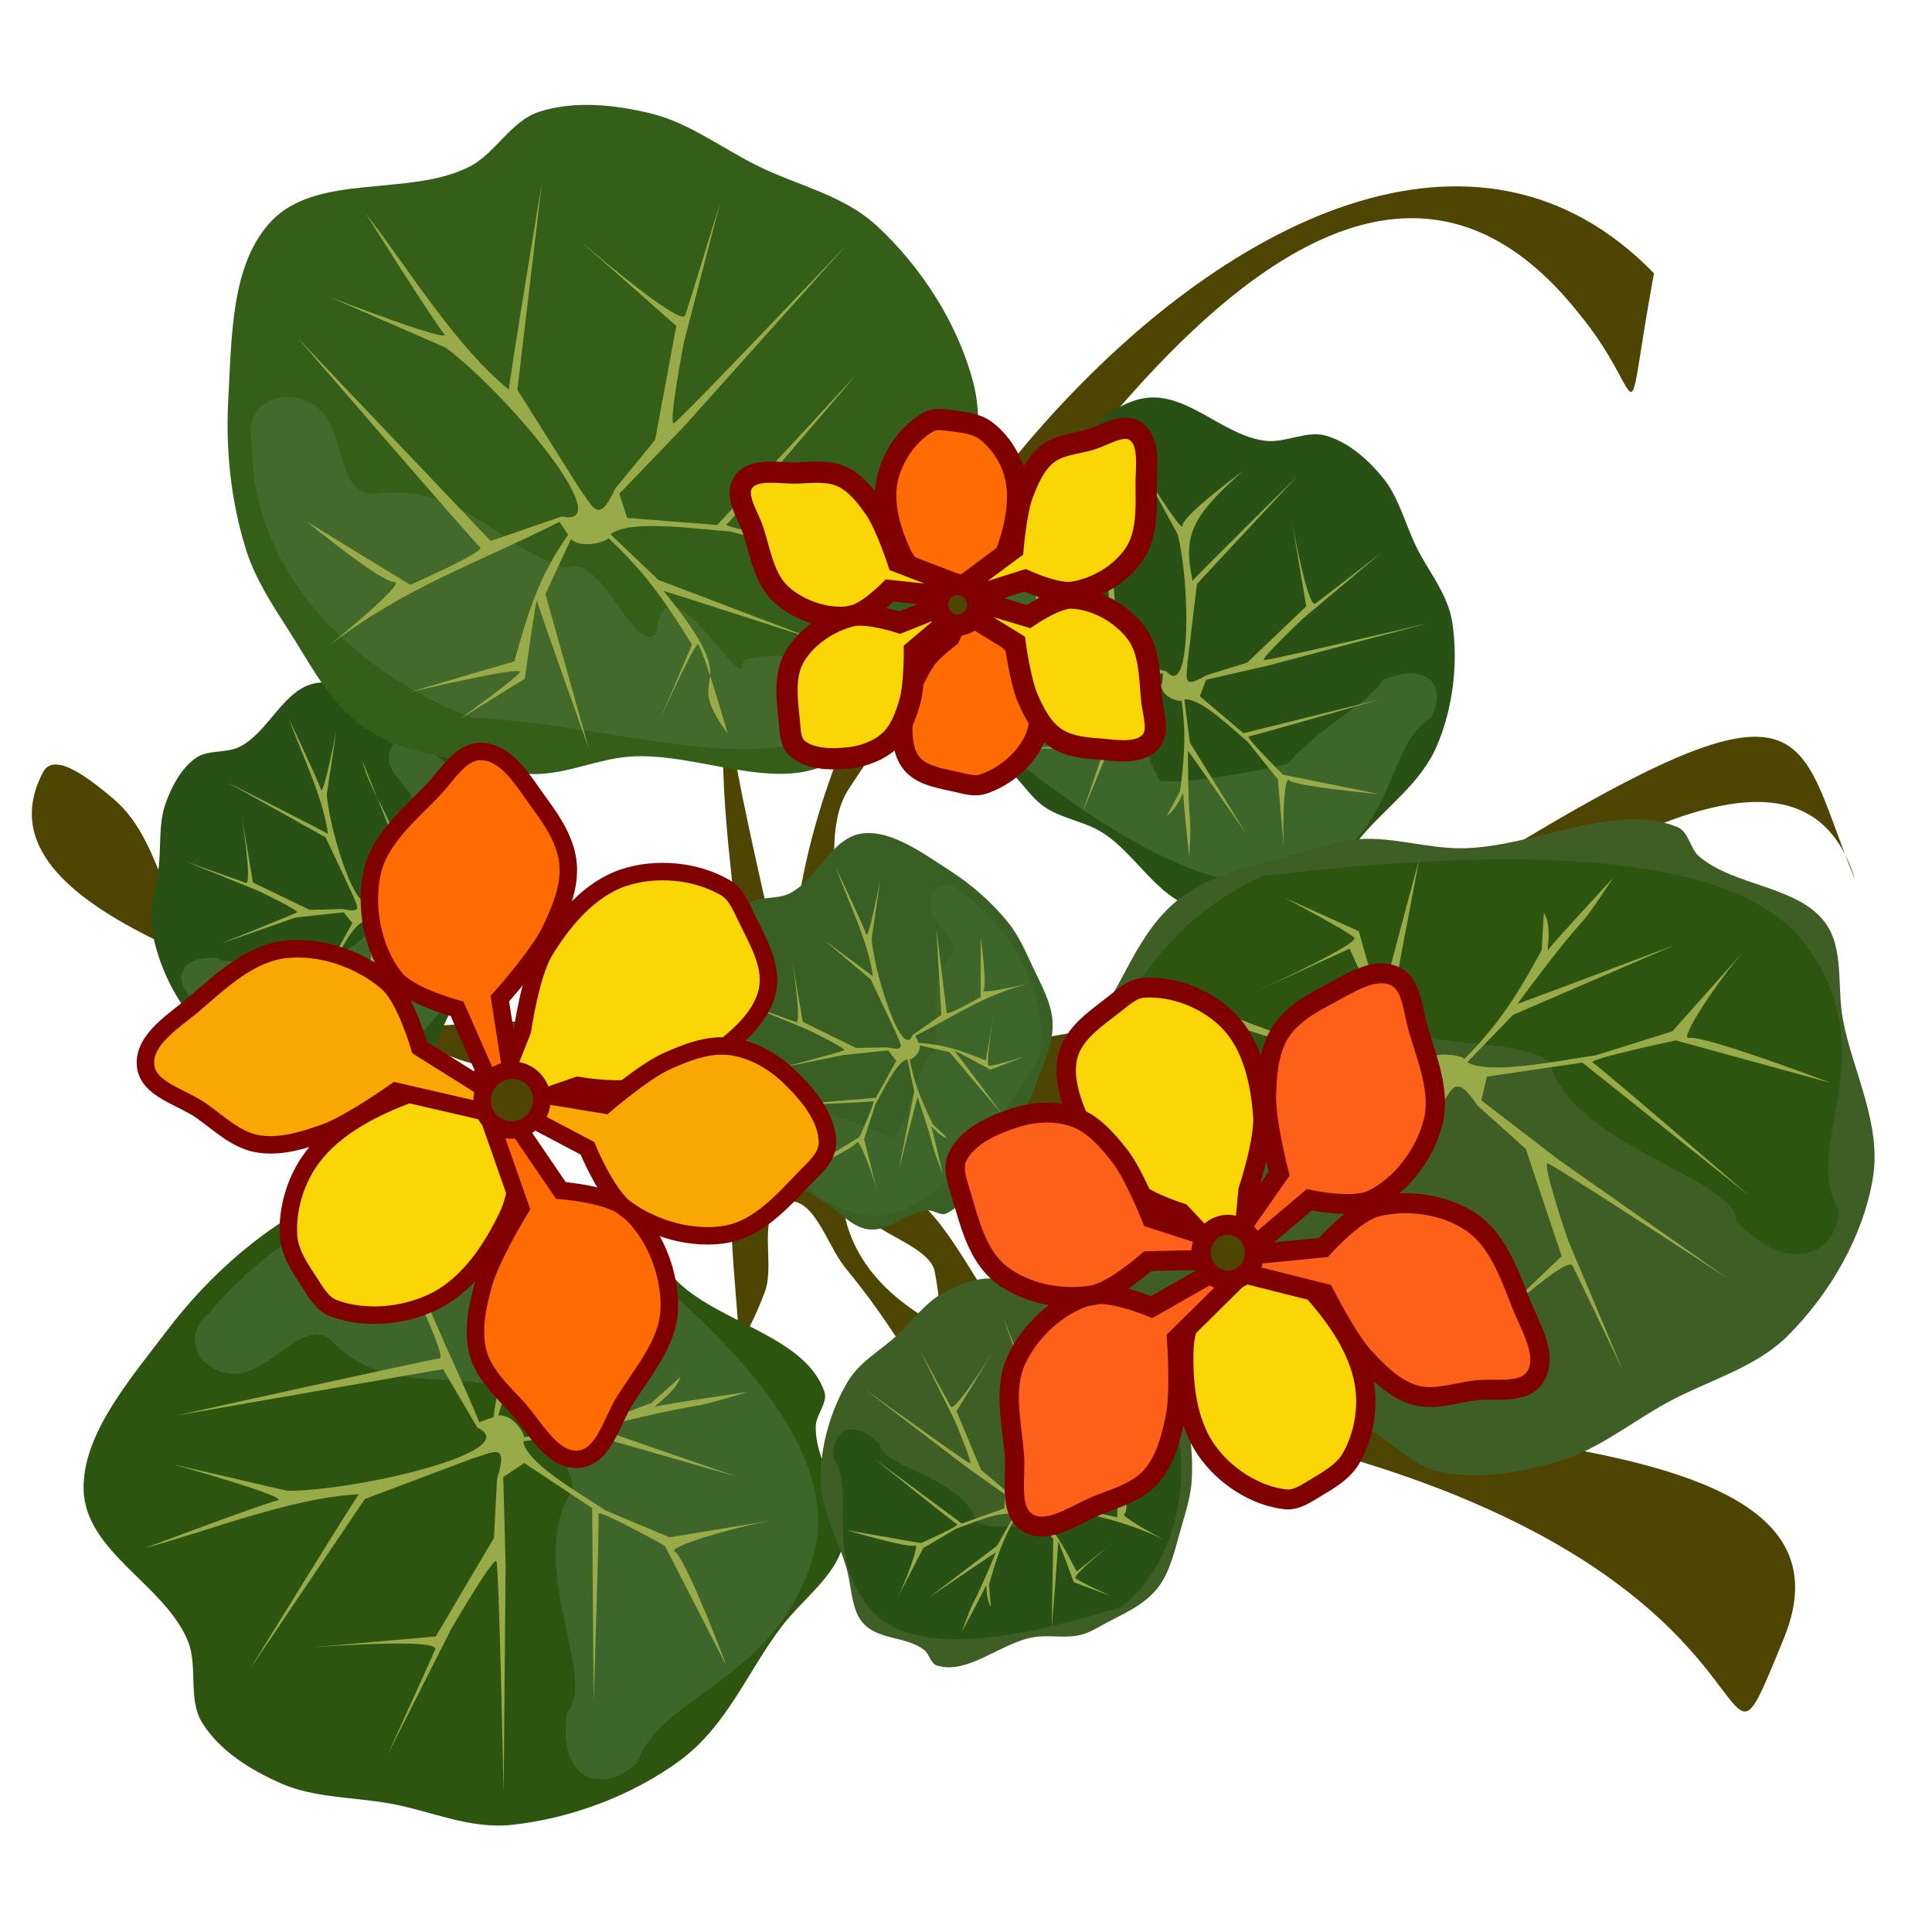
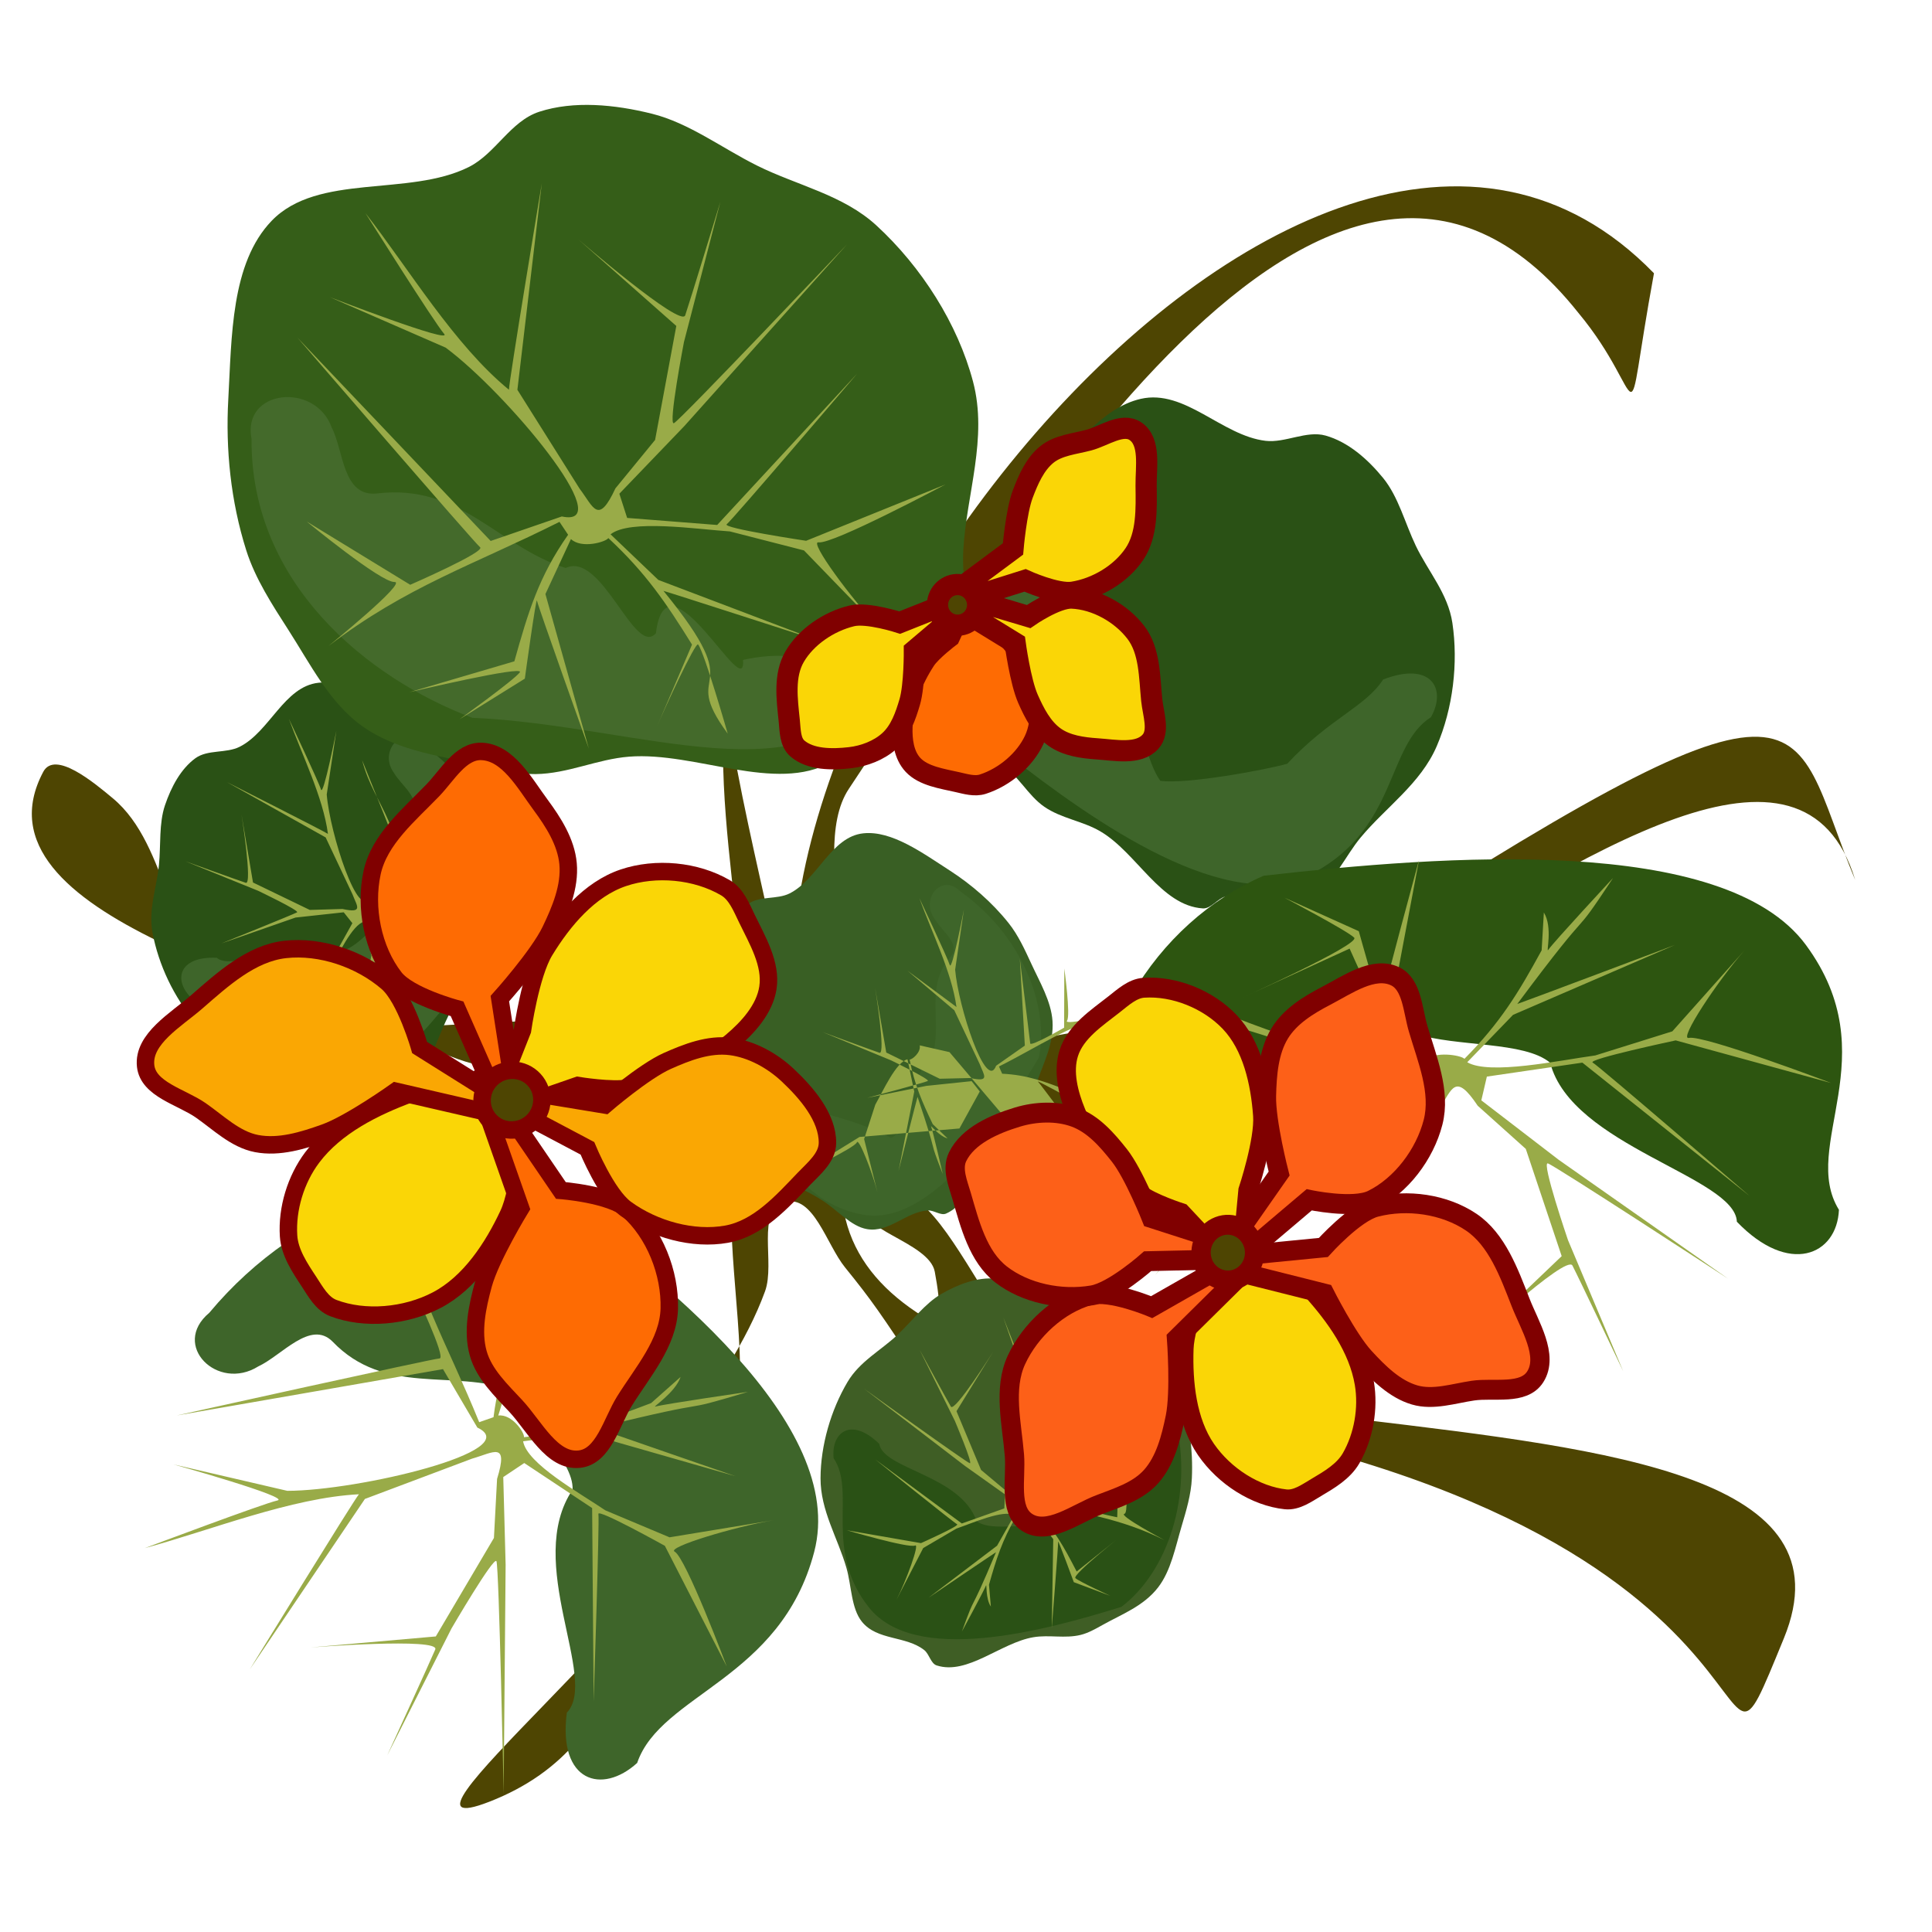
<svg xmlns="http://www.w3.org/2000/svg" xmlns:ns1="http://www.inkscape.org/namespaces/inkscape" xmlns:ns2="http://sodipodi.sourceforge.net/DTD/sodipodi-0.dtd" width="300" height="300" id="svg3005" version="1.1" ns1:version="0.92.4 5da689c313, 2019-01-14" ns2:docname="flower_40b.svg" viewBox="0 0 281.25 281.25">
  <title id="title2649">Flower</title>
  <defs id="defs3007" />
  <ns2:namedview id="base" pagecolor="#ffffff" bordercolor="#666666" borderopacity="1.0" ns1:pageopacity="0.0" ns1:pageshadow="2" ns1:zoom="1.6666667" ns1:cx="150" ns1:cy="150" ns1:document-units="px" ns1:current-layer="g2215" showgrid="false" ns1:window-width="1366" ns1:window-height="720" ns1:window-x="0" ns1:window-y="28" ns1:window-maximized="1" ns1:snap-global="false" showguides="false" />
  <g ns1:label="Camada 1" ns1:groupmode="layer" id="layer1" transform="translate(0,-771.112)">
    <g transform="matrix(0.306,0.683,-0.683,0.306,740.219,753.464)" id="g2321" />
    <g id="g4184" transform="matrix(1.083,0,0,1.083,-9.666,-80.274)">
      <path style="fill:#4e4502;fill-opacity:1;stroke:none;stroke-width:0.199px;stroke-linecap:butt;stroke-linejoin:miter;stroke-opacity:1" d="m 258.281,904.365 c -13.859,-45.235 -114.796,73.819 -138.122,32.659 -26.179,-46.193 63.761,-162.926 111.089,-114.154 -4.394,23.948 -0.627,16.773 -10.16,5.321 -33.567,-42.248 -76.383,31.517 -98.057,63.971 -6.104,9.14 4.906,31.692 -6.061,32.41 -4.514,0.295 -3.235,-8.484 -4.213,-12.902 -4.318,-19.519 -9.443,-39.681 -7.172,-59.542 1.163,-10.172 11.331,-18.676 10.463,-28.877 -0.283,-3.326 -1.698,-9.446 -4.953,-8.703 -23.739,5.422 -5.118,48.53 -4.985,72.88 0.061,11.177 2.181,22.259 2.655,33.426 0.169,3.974 3.581,10.07 0.066,11.933 -3.619,1.917 -6.288,-5.527 -10.126,-6.956 -18.541,-6.904 -42.321,4.086 -58.99,-6.571 -8.473,-5.417 -7.892,-19.375 -15.617,-25.814 -2.564,-2.137 -7.795,-6.505 -9.361,-3.557 -10.279,19.361 33.79,28.859 53.789,37.832 10.293,4.618 23.409,1.71 32.948,7.733 2.296,1.45 4.097,3.833 5.091,6.36 1.097,2.789 0.586,5.97 0.667,8.965 0.304,11.173 2.883,22.927 -0.668,33.525 -5.757,17.18 -48.772,50.586 -31.883,44.025 10.313,-4.006 15.238,-11.284 18.03,-19.75 1.078,-3.267 -1.703,-6.887 -1.058,-10.265 2.722,-14.251 15.136,-24.972 20.107,-38.603 1.403,-3.847 -1.283,-10.928 2.672,-11.99 3.841,-1.032 5.579,5.688 8.082,8.779 3.724,4.598 4.632,5.975 10.277,14.474 3.801,25.252 -18.063,22.299 -9.107,11.612 11.113,-16.377 12.569,-16.419 10.891,-25.511 -0.748,-4.051 -11.435,-5.907 -8.589,-8.886 9.339,-9.775 17.032,24.928 30.417,26.827 100.388,14.245 79.958,61.405 92.303,31.348 17.833,-43.421 -127.476,-14.571 -126.678,-61.504 0.397,-23.376 47.512,-17.7 64.1,-28.471 68.867,-44.719 62.748,-34.517 72.15,-12.021 2e-5,4e-5 -3e-5,4e-5 -3e-5,4e-5 z" id="path2327" ns1:connector-curvature="0" ns2:nodetypes="caccaaaaaaaaaaaaaaaaaasaaaaaccaasaasac" />
      <g transform="matrix(-0.696,1.028,-1.028,-0.696,1027.592,1654.934)" id="g2215" style="stroke:none">
        <g id="g1518" transform="matrix(-0.062,0.005,-0.006,0.07,-168.017,895.225)" style="stroke:none">
          <path ns2:nodetypes="aaaaaaaaaaaaaaaaaaa" ns1:connector-curvature="0" id="path1512" d="m -1482.75,369.487 c -54.622,7.763 -118.104,-21.698 -165.375,6.75 -8.927,5.373 -8.782,19.253 -15.75,27 -25.832,28.718 -73.853,35.294 -93.375,68.625 -13.94,23.8 -6.741,54.751 -10.125,82.125 -5.61,45.377 -26.156,91.354 -16.875,136.125 9.451,45.594 36.078,89.435 70.875,120.375 25.723,22.871 62.953,27.857 94.5,41.625 27.709,12.094 53.503,30.596 83.25,36 30.291,5.503 63.444,6.363 92.25,-4.5 24.221,-9.134 37.972,-36.077 60.75,-48.375 50.714,-27.38 123.889,-12.859 164.25,-54 35.72,-36.41 38.831,-95.619 45,-146.25 4.861,-39.893 3.433,-81.499 -6.75,-120.375 -5.822,-22.226 -18.343,-42.301 -30.375,-61.875 -15.985,-26.005 -29.718,-56.205 -55.125,-73.125 -28.994,-19.309 -66.912,-20.012 -101.25,-25.875 -12.617,-2.154 -25.488,-4.357 -38.25,-3.375 -26.57,2.044 -51.241,15.375 -77.625,19.125 z" style="fill:#395f24;fill-opacity:1;stroke:none;stroke-width:0.938px;stroke-linecap:butt;stroke-linejoin:miter;stroke-opacity:1" />
          <path ns2:nodetypes="cccczccccc" ns1:connector-curvature="0" id="path1514" d="m -1440.749,517.875 c -30.726,15.737 -146.391,-28.734 -165.055,-7.815 -13.238,71.297 -73.657,162.671 -73.264,199.925 -37.74,50.854 -75.083,39.175 -78.296,1.664 27.822,-57.374 -42.841,-121.697 15.367,-223.033 58.208,-101.335 273.845,-115.4 411.027,-118.703 83.791,26.14 149.069,118.342 140.633,234.689 5.312,39.525 -55.205,49.383 -66.224,13.663 -8.75,-18.084 -5.105,-55.494 -33.585,-50.725 -69.332,12.817 -96.915,-36.65 -150.602,-49.665 z" style="fill:#3e652a;fill-opacity:1;stroke:none;stroke-width:0.938px;stroke-linecap:butt;stroke-linejoin:miter;stroke-opacity:1" />
-           <path ns2:nodetypes="cccccccccccccccsccscccccccccscccccccccscccccsccsccccccccccccc" ns1:connector-curvature="0" id="path1516" d="m -1450.192,373.724 27.38,122.065 -23.826,45.657 c -7.984,-7.466 -28.355,-0.526 -30.665,2.818 -28.8,-25.938 -43.781,-48.842 -62.891,-81.161 l -3.09,-31.091 c -6.466,13.471 -0.013,34.004 -1.92,31.506 -4.839,-6.336 -52.126,-52.26 -52.126,-52.26 37.835,52.695 10.528,10.898 77.683,93.527 -3.905,-0.692 -122.445,-31.084 -122.445,-31.084 l 126.086,39.626 36.683,34.08 c -16.616,13.376 -70.341,8.831 -97.927,8.831 l -59.626,-11.25 -58.175,-59.084 c 21.73,22.267 54.018,67.218 45.8,66.397 -11.25,-1.125 -106.874,53.437 -106.874,53.437 l 116.999,-52.874 c 0,0 68.625,5.625 64.125,9 -4.5,3.375 -114.749,128.249 -114.749,128.249 l 122.625,-129.375 73.364,0.775 5.094,19.048 -56.776,57.955 -82.15,71.235 c 0,0 85.416,-67.025 90.498,-69.437 5.081,-2.412 -12.51,65.814 -12.51,65.814 l -37.258,114.873 c 0,0 30.565,-82.804 34.805,-93.285 4.24,-10.481 83.802,55.547 83.802,55.547 l -75.947,-64.579 23.416,-92.886 35.057,-41.151 c 16.192,-30.933 18.896,-16.204 29.337,-2.205 l 45.72,76.183 2.267,94.177 c 0,0 4.506,-88.965 4.643,-94.588 42.53,33.133 75.372,91.634 108.153,134.286 0,0 -50.534,-84.272 -57.98,-92.78 -7.446,-8.508 91.648,23.293 91.648,23.293 l -92.164,-34.332 c -46.912,-32.464 -133.673,-136.481 -86.23,-129.558 l 59.557,-23.599 113.591,73.628 c 0,0 -100.091,-75.877 -104.591,-79.252 -4.5,-3.375 59.216,-34.023 59.216,-34.023 l 81.409,45.272 c 0,0 -57.374,-44.999 -68.624,-43.874 -11.25,1.125 57.374,-55.126 57.374,-55.126 -66.928,52.238 -123.411,73.265 -195.749,112.5 l -6.374,-9.913 c 26.29,-35.221 36.794,-64.411 50.726,-104.775 l 88.273,30.167 c 0,0 -96.991,-32.386 -92.16,-38.728 4.831,-6.342 51.803,-41.029 51.803,-41.029 l -55.576,36.22 c 0,0 -13.714,67.379 -14.079,63.43 -0.365,-3.949 -34.653,-116.294 -34.653,-116.294 z m -244.858,112.18 c -8.015,-8.213 -13.824,-14.041 -13.824,-14.041 z" style="fill:#99ab48;fill-opacity:1;stroke:none;stroke-width:0.938px;stroke-linecap:butt;stroke-linejoin:miter;stroke-opacity:1" />
+           <path ns2:nodetypes="cccccccccccccccsccscccccccccscccccccccscccccsccsccccccccccccc" ns1:connector-curvature="0" id="path1516" d="m -1450.192,373.724 27.38,122.065 -23.826,45.657 c -7.984,-7.466 -28.355,-0.526 -30.665,2.818 -28.8,-25.938 -43.781,-48.842 -62.891,-81.161 l -3.09,-31.091 c -6.466,13.471 -0.013,34.004 -1.92,31.506 -4.839,-6.336 -52.126,-52.26 -52.126,-52.26 37.835,52.695 10.528,10.898 77.683,93.527 -3.905,-0.692 -122.445,-31.084 -122.445,-31.084 l 126.086,39.626 36.683,34.08 c -16.616,13.376 -70.341,8.831 -97.927,8.831 l -59.626,-11.25 -58.175,-59.084 c 21.73,22.267 54.018,67.218 45.8,66.397 -11.25,-1.125 -106.874,53.437 -106.874,53.437 l 116.999,-52.874 l 122.625,-129.375 73.364,0.775 5.094,19.048 -56.776,57.955 -82.15,71.235 c 0,0 85.416,-67.025 90.498,-69.437 5.081,-2.412 -12.51,65.814 -12.51,65.814 l -37.258,114.873 c 0,0 30.565,-82.804 34.805,-93.285 4.24,-10.481 83.802,55.547 83.802,55.547 l -75.947,-64.579 23.416,-92.886 35.057,-41.151 c 16.192,-30.933 18.896,-16.204 29.337,-2.205 l 45.72,76.183 2.267,94.177 c 0,0 4.506,-88.965 4.643,-94.588 42.53,33.133 75.372,91.634 108.153,134.286 0,0 -50.534,-84.272 -57.98,-92.78 -7.446,-8.508 91.648,23.293 91.648,23.293 l -92.164,-34.332 c -46.912,-32.464 -133.673,-136.481 -86.23,-129.558 l 59.557,-23.599 113.591,73.628 c 0,0 -100.091,-75.877 -104.591,-79.252 -4.5,-3.375 59.216,-34.023 59.216,-34.023 l 81.409,45.272 c 0,0 -57.374,-44.999 -68.624,-43.874 -11.25,1.125 57.374,-55.126 57.374,-55.126 -66.928,52.238 -123.411,73.265 -195.749,112.5 l -6.374,-9.913 c 26.29,-35.221 36.794,-64.411 50.726,-104.775 l 88.273,30.167 c 0,0 -96.991,-32.386 -92.16,-38.728 4.831,-6.342 51.803,-41.029 51.803,-41.029 l -55.576,36.22 c 0,0 -13.714,67.379 -14.079,63.43 -0.365,-3.949 -34.653,-116.294 -34.653,-116.294 z m -244.858,112.18 c -8.015,-8.213 -13.824,-14.041 -13.824,-14.041 z" style="fill:#99ab48;fill-opacity:1;stroke:none;stroke-width:0.938px;stroke-linecap:butt;stroke-linejoin:miter;stroke-opacity:1" />
        </g>
        <g transform="matrix(-0.008,0.084,-0.095,0.001,-88.488,1046.884)" id="g1502" style="stroke:none">
          <path style="fill:#2a5115;fill-opacity:1;stroke:none;stroke-width:0.938px;stroke-linecap:butt;stroke-linejoin:miter;stroke-opacity:1" d="m -1482.75,369.487 c -54.622,7.763 -118.104,-21.698 -165.375,6.75 -8.927,5.373 -8.782,19.253 -15.75,27 -25.832,28.718 -73.853,35.294 -93.375,68.625 -13.94,23.8 -6.741,54.751 -10.125,82.125 -5.61,45.377 -26.156,91.354 -16.875,136.125 9.451,45.594 36.078,89.435 70.875,120.375 25.723,22.871 62.953,27.857 94.5,41.625 27.709,12.094 53.503,30.596 83.25,36 30.291,5.503 63.444,6.363 92.25,-4.5 24.221,-9.134 37.972,-36.077 60.75,-48.375 50.714,-27.38 123.889,-12.859 164.25,-54 35.72,-36.41 38.831,-95.619 45,-146.25 4.861,-39.893 3.433,-81.499 -6.75,-120.375 -5.822,-22.226 -18.343,-42.301 -30.375,-61.875 -15.985,-26.005 -29.718,-56.205 -55.125,-73.125 -28.994,-19.309 -66.912,-20.012 -101.25,-25.875 -12.617,-2.154 -25.488,-4.357 -38.25,-3.375 -26.57,2.044 -51.241,15.375 -77.625,19.125 z" id="path1496" ns1:connector-curvature="0" ns2:nodetypes="aaaaaaaaaaaaaaaaaaa" />
          <path style="fill:#3e652a;fill-opacity:1;stroke:none;stroke-width:0.938px;stroke-linecap:butt;stroke-linejoin:miter;stroke-opacity:1" d="m -1511.419,457.917 c -30.726,15.737 -105.758,86.757 -124.423,107.676 -13.238,71.297 -43.62,107.138 -43.227,144.392 -37.74,50.854 -75.083,39.175 -78.296,1.664 27.822,-57.374 -42.841,-121.697 15.367,-223.033 58.208,-101.335 273.845,-115.4 411.027,-118.703 83.791,26.14 149.069,118.342 140.633,234.689 5.312,39.525 -55.205,49.383 -66.224,13.663 -8.75,-18.084 -5.105,-55.494 -33.585,-50.725 -69.332,12.817 -167.585,-96.608 -221.272,-109.623 z" id="path1498" ns1:connector-curvature="0" ns2:nodetypes="cccczccccc" />
-           <path style="fill:#99ab48;fill-opacity:1;stroke:none;stroke-width:0.938px;stroke-linecap:butt;stroke-linejoin:miter;stroke-opacity:1" d="m -1450.192,373.724 27.38,122.065 -23.826,45.657 c -7.984,-7.466 -28.355,-0.526 -30.665,2.818 -28.8,-25.938 -43.781,-48.842 -62.891,-81.161 l -3.09,-31.091 c -6.466,13.471 -0.013,34.004 -1.92,31.506 -4.839,-6.336 -52.126,-52.26 -52.126,-52.26 37.835,52.695 10.528,10.898 77.683,93.527 -3.905,-0.692 -122.445,-31.084 -122.445,-31.084 l 126.086,39.626 36.683,34.08 c -16.616,13.376 -70.341,8.831 -97.927,8.831 l -59.626,-11.25 -58.175,-59.084 c 21.73,22.267 54.018,67.218 45.8,66.397 -11.25,-1.125 -106.874,53.437 -106.874,53.437 l 116.999,-52.874 c 0,0 68.625,5.625 64.125,9 -4.5,3.375 -114.749,128.249 -114.749,128.249 l 122.625,-129.375 73.364,0.775 5.094,19.048 -56.776,57.955 -142.821,155.054 c 0,0 146.087,-150.843 151.168,-153.256 5.081,-2.412 -12.51,65.814 -12.51,65.814 l -37.258,114.873 c 0,0 30.565,-82.804 34.805,-93.285 4.24,-10.481 83.802,55.547 83.802,55.547 l -75.947,-64.579 23.416,-92.886 35.057,-41.151 c 16.192,-30.933 18.896,-16.204 29.337,-2.205 l 45.72,76.183 -30.92,167.472 c 0,0 37.693,-162.261 37.83,-167.884 42.53,33.133 47.315,54.694 23.977,133.913 0,0 33.641,-83.899 26.195,-92.407 -7.446,-8.508 91.648,23.293 91.648,23.293 l -92.164,-34.332 c -46.912,-32.464 -133.673,-136.481 -86.23,-129.558 l 59.557,-23.599 147.376,153.001 c 0,0 -133.876,-155.25 -138.376,-158.625 -4.5,-3.375 59.216,-34.023 59.216,-34.023 l 81.409,45.272 c 0,0 -57.374,-44.999 -68.624,-43.874 -11.25,1.125 57.374,-55.126 57.374,-55.126 -66.928,52.238 -123.411,73.265 -195.749,112.5 l -6.374,-9.913 c 26.29,-35.221 36.794,-64.411 50.726,-104.775 l 88.273,30.167 c 0,0 -96.991,-32.386 -92.16,-38.728 4.831,-6.342 51.803,-41.029 51.803,-41.029 l -55.576,36.22 c 0,0 -13.714,67.379 -14.079,63.43 -0.365,-3.949 -34.653,-116.294 -34.653,-116.294 z m -244.858,112.18 c -8.015,-8.213 -13.824,-14.041 -13.824,-14.041 z" id="path1500" ns1:connector-curvature="0" ns2:nodetypes="cccccccccccccccsccscccccccccscccccccccscccccsccsccccccccccccc" />
        </g>
        <g transform="matrix(-0.066,0.005,-0.006,0.074,-153.312,950.094)" id="g1510" style="stroke:none">
          <path style="fill:#2a5115;fill-opacity:1;stroke:none;stroke-width:0.938px;stroke-linecap:butt;stroke-linejoin:miter;stroke-opacity:1" d="m -1482.75,369.487 c -54.622,7.763 -118.104,-21.698 -165.375,6.75 -8.927,5.373 -8.782,19.253 -15.75,27 -25.832,28.718 -73.853,35.294 -93.375,68.625 -13.94,23.8 -6.741,54.751 -10.125,82.125 -5.61,45.377 -26.156,91.354 -16.875,136.125 9.451,45.594 36.078,89.435 70.875,120.375 25.723,22.871 62.953,27.857 94.5,41.625 27.709,12.094 53.503,30.596 83.25,36 30.291,5.503 63.444,6.363 92.25,-4.5 24.221,-9.134 37.972,-36.077 60.75,-48.375 50.714,-27.38 123.889,-12.859 164.25,-54 35.72,-36.41 38.831,-95.619 45,-146.25 4.861,-39.893 3.433,-81.499 -6.75,-120.375 -5.822,-22.226 -18.343,-42.301 -30.375,-61.875 -15.985,-26.005 -29.718,-56.205 -55.125,-73.125 -28.994,-19.309 -66.912,-20.012 -101.25,-25.875 -12.617,-2.154 -25.488,-4.357 -38.25,-3.375 -26.57,2.044 -51.241,15.375 -77.625,19.125 z" id="path1504" ns1:connector-curvature="0" ns2:nodetypes="aaaaaaaaaaaaaaaaaaa" />
          <path style="fill:#3e652a;fill-opacity:1;stroke:none;stroke-width:0.938px;stroke-linecap:butt;stroke-linejoin:miter;stroke-opacity:1" d="m -1440.749,517.875 c -30.726,15.737 -83.155,18.47 -101.82,39.389 -13.238,71.297 -136.892,115.467 -136.499,152.721 -37.74,50.854 -75.083,39.175 -78.296,1.664 27.822,-57.374 -42.841,-121.697 15.367,-223.033 58.208,-101.335 273.845,-115.4 411.027,-118.703 83.791,26.14 149.069,118.342 140.633,234.689 5.312,39.525 -55.205,49.383 -66.224,13.663 -8.75,-18.084 -5.105,-55.494 -33.585,-50.725 -69.332,12.817 -96.915,-36.65 -150.602,-49.665 z" id="path1506" ns1:connector-curvature="0" ns2:nodetypes="cccczccccc" />
          <path style="fill:#99ab48;fill-opacity:1;stroke:none;stroke-width:0.938px;stroke-linecap:butt;stroke-linejoin:miter;stroke-opacity:1" d="m -1450.192,373.724 27.38,122.065 -23.826,45.657 c -7.984,-7.466 -28.355,-0.526 -30.665,2.818 -28.8,-25.938 -43.781,-48.842 -62.891,-81.161 l -3.09,-31.091 c -6.466,13.471 -0.013,34.004 -1.92,31.506 -4.839,-6.336 -52.126,-52.26 -52.126,-52.26 37.835,52.695 10.528,10.898 77.683,93.527 -3.905,-0.692 -122.445,-31.084 -122.445,-31.084 l 126.086,39.626 36.683,34.08 c -16.616,13.376 -70.341,8.831 -97.927,8.831 l -59.626,-11.25 -58.175,-59.084 c 21.73,22.267 54.018,67.218 45.8,66.397 -11.25,-1.125 -106.874,53.437 -106.874,53.437 l 116.999,-52.874 c 0,0 68.625,5.625 64.125,9 -4.5,3.375 -114.317,88.398 -114.317,88.398 l 122.193,-89.524 73.364,0.775 5.094,19.048 -56.776,57.955 -110.122,75.973 c 0,0 113.389,-71.763 118.47,-74.175 5.081,-2.412 -12.51,65.814 -12.51,65.814 l -37.258,114.873 c 0,0 30.565,-82.804 34.805,-93.285 4.24,-10.481 83.802,55.547 83.802,55.547 l -75.947,-64.579 23.416,-92.886 35.057,-41.151 c 16.192,-30.933 18.896,-16.204 29.337,-2.205 l 45.72,76.183 -30.92,167.472 c 0,0 37.693,-162.261 37.83,-167.884 42.53,33.133 75.372,91.634 108.153,134.286 0,0 -50.534,-84.272 -57.98,-92.78 -7.446,-8.508 91.648,23.293 91.648,23.293 l -92.164,-34.332 c -46.912,-32.464 -133.673,-136.481 -86.23,-129.558 l 19.914,-43.585 c 110.002,46.749 98.274,101.999 147.376,153.001 0,0 -94.233,-135.264 -98.733,-138.639 -4.5,-3.375 59.216,-34.023 59.216,-34.023 l 81.409,45.272 c 0,0 -57.374,-44.999 -68.624,-43.874 -11.25,1.125 57.374,-55.126 57.374,-55.126 -66.928,52.238 -123.411,73.265 -195.749,112.5 l -6.374,-9.913 c 26.29,-35.221 36.794,-64.411 50.726,-104.775 l 88.273,30.167 c 0,0 -96.991,-32.386 -92.16,-38.728 4.831,-6.342 51.803,-41.029 51.803,-41.029 l -55.576,36.22 c 0,0 -13.714,67.379 -14.079,63.43 -0.365,-3.949 -34.653,-116.294 -34.653,-116.294 z m -244.858,112.18 c -8.015,-8.213 -13.824,-14.041 -13.824,-14.041 z" id="path1508" ns1:connector-curvature="0" ns2:nodetypes="cccccccccccccccsccscccccccccscccccccccscccccsccsccccccccccccc" />
        </g>
        <g id="g1534" transform="matrix(-2.6646629e-4,0.12,0.133,0.022,-95.203,1102.894)" style="stroke:none">
-           <path ns2:nodetypes="aaaaaaaaaaaaaaaaaaa" ns1:connector-curvature="0" id="path1528" d="m -1482.75,369.487 c -54.622,7.763 -118.104,-21.698 -165.375,6.75 -8.927,5.373 -8.782,19.253 -15.75,27 -25.832,28.718 -73.853,35.294 -93.375,68.625 -13.94,23.8 -6.741,54.751 -10.125,82.125 -5.61,45.377 -26.156,91.354 -16.875,136.125 9.451,45.594 36.078,89.435 70.875,120.375 25.723,22.871 62.953,27.857 94.5,41.625 27.709,12.094 53.503,30.596 83.25,36 30.291,5.503 63.444,6.363 92.25,-4.5 24.221,-9.134 37.972,-36.077 60.75,-48.375 50.714,-27.38 123.889,-12.859 164.25,-54 35.72,-36.41 38.831,-95.619 45,-146.25 4.861,-39.893 3.433,-81.499 -6.75,-120.375 -5.822,-22.226 -18.343,-42.301 -30.375,-61.875 -15.985,-26.005 -29.718,-56.205 -55.125,-73.125 -28.994,-19.309 -66.912,-20.012 -101.25,-25.875 -12.617,-2.154 -25.488,-4.357 -38.25,-3.375 -26.57,2.044 -51.241,15.375 -77.625,19.125 z" style="fill:#2d5510;fill-opacity:1;stroke:none;stroke-width:0.938px;stroke-linecap:butt;stroke-linejoin:miter;stroke-opacity:1" />
          <path ns2:nodetypes="cccczccccc" ns1:connector-curvature="0" id="path1530" d="m -1440.749,517.875 c -30.726,15.737 -83.155,18.47 -101.82,39.389 -13.238,71.297 -136.892,115.467 -136.499,152.721 -37.74,50.854 -75.083,39.175 -78.296,1.664 27.822,-57.374 -42.841,-121.697 15.367,-223.033 58.208,-101.335 273.845,-115.4 411.027,-118.703 83.791,26.14 149.069,118.342 140.633,234.689 5.312,39.525 -55.205,49.383 -66.224,13.663 -8.75,-18.084 -5.105,-55.494 -33.585,-50.725 -69.332,12.817 -96.915,-36.65 -150.602,-49.665 z" style="fill:#3e652a;fill-opacity:1;stroke:none;stroke-width:0.938px;stroke-linecap:butt;stroke-linejoin:miter;stroke-opacity:1" />
          <path ns2:nodetypes="cccccccccccccccsccscccccccccscccccccccscccccsccsccccccccccccc" ns1:connector-curvature="0" id="path1532" d="m -1450.192,373.724 27.38,122.065 -23.826,45.657 c -7.984,-7.466 -28.355,-0.526 -30.665,2.818 -28.8,-25.938 -43.781,-48.842 -62.891,-81.161 l -3.09,-31.091 c -6.466,13.471 -0.013,34.004 -1.92,31.506 -4.839,-6.336 -52.126,-52.26 -52.126,-52.26 37.835,52.695 10.528,10.898 77.683,93.527 -3.905,-0.692 -122.445,-31.084 -122.445,-31.084 l 126.086,39.626 36.683,34.08 c -16.616,13.376 -70.341,8.831 -97.927,8.831 l -59.626,-11.25 -58.175,-59.084 c 21.73,22.267 54.018,67.218 45.8,66.397 -11.25,-1.125 -106.874,53.437 -106.874,53.437 l 116.999,-52.874 c 0,0 68.625,5.625 64.125,9 -4.5,3.375 -114.749,128.249 -114.749,128.249 l 122.625,-129.375 73.364,0.775 5.094,19.048 -56.776,57.955 -142.821,155.054 c 0,0 146.087,-150.843 151.168,-153.256 5.081,-2.412 -12.51,65.814 -12.51,65.814 l -37.258,114.873 c 0,0 30.565,-82.804 34.805,-93.285 4.24,-10.481 83.802,55.547 83.802,55.547 l -75.947,-64.579 23.416,-92.886 35.057,-41.151 c 16.192,-30.933 18.896,-16.204 29.337,-2.205 l 45.72,76.183 -30.92,167.472 c 0,0 37.693,-162.261 37.83,-167.884 42.53,33.133 75.372,91.634 108.153,134.286 0,0 -50.534,-84.272 -57.98,-92.78 -7.446,-8.508 91.648,23.293 91.648,23.293 l -92.164,-34.332 c -46.912,-32.464 -133.673,-136.481 -86.23,-129.558 l 59.557,-23.599 147.376,153.001 c 0,0 -133.876,-155.25 -138.376,-158.625 -4.5,-3.375 59.216,-34.023 59.216,-34.023 l 81.409,45.272 c 0,0 -57.374,-44.999 -68.624,-43.874 -11.25,1.125 57.374,-55.126 57.374,-55.126 -66.928,52.238 -123.411,73.265 -195.749,112.5 l -6.374,-9.913 c 26.29,-35.221 36.794,-64.411 50.726,-104.775 l 88.273,30.167 c 0,0 -96.991,-32.386 -92.16,-38.728 4.831,-6.342 51.803,-41.029 51.803,-41.029 l -55.576,36.22 c 0,0 -13.714,67.379 -14.079,63.43 -0.365,-3.949 -34.653,-116.294 -34.653,-116.294 z m -244.858,112.18 c -8.015,-8.213 -13.824,-14.041 -13.824,-14.041 z" style="fill:#99ab48;fill-opacity:1;stroke:none;stroke-width:0.938px;stroke-linecap:butt;stroke-linejoin:miter;stroke-opacity:1" />
        </g>
        <g id="g1518-3" transform="matrix(-0.053,-0.04,-0.054,0.052,-94.043,801.251)" style="stroke:none">
          <path ns2:nodetypes="aaaaaaaaaaaaaaaaaaa" ns1:connector-curvature="0" id="path1512-6" d="m -1482.75,369.487 c -54.622,7.763 -118.104,-21.698 -165.375,6.75 -8.927,5.373 -8.782,19.253 -15.75,27 -25.832,28.718 -73.853,35.294 -93.375,68.625 -13.94,23.8 -6.741,54.751 -10.125,82.125 -5.61,45.377 -26.156,91.354 -16.875,136.125 9.451,45.594 36.078,89.435 70.875,120.375 25.723,22.871 62.953,27.857 94.5,41.625 27.709,12.094 53.503,30.596 83.25,36 30.291,5.503 63.444,6.363 92.25,-4.5 24.221,-9.134 37.972,-36.077 60.75,-48.375 50.714,-27.38 123.889,-12.859 164.25,-54 35.72,-36.41 38.831,-95.619 45,-146.25 4.861,-39.893 3.433,-81.499 -6.75,-120.375 -5.822,-22.226 -18.343,-42.301 -30.375,-61.875 -15.985,-26.005 -29.718,-56.205 -55.125,-73.125 -28.994,-19.309 -66.912,-20.012 -101.25,-25.875 -12.617,-2.154 -25.488,-4.357 -38.25,-3.375 -26.57,2.044 -51.241,15.375 -77.625,19.125 z" style="fill:#3f5e25;fill-opacity:1;stroke:none;stroke-width:0.938px;stroke-linecap:butt;stroke-linejoin:miter;stroke-opacity:1" />
          <path ns2:nodetypes="cccczccccc" ns1:connector-curvature="0" id="path1514-7" d="m -1440.749,517.875 c -30.726,15.737 -83.155,18.47 -101.82,39.389 -13.238,71.297 -136.892,115.467 -136.499,152.721 -37.74,50.854 -75.083,39.175 -78.296,1.664 27.822,-57.374 -42.841,-121.697 15.367,-223.033 58.208,-101.335 273.845,-115.4 411.027,-118.703 83.791,26.14 149.069,118.342 140.633,234.689 5.312,39.525 -55.205,49.383 -66.224,13.663 -8.75,-18.084 -5.105,-55.494 -33.585,-50.725 -69.332,12.817 -96.915,-36.65 -150.602,-49.665 z" style="fill:#2a5115;fill-opacity:1;stroke:none;stroke-width:0.938px;stroke-linecap:butt;stroke-linejoin:miter;stroke-opacity:1" />
          <path ns2:nodetypes="cccccccccccccccsccscccccccccscccccccccscccccsccsccccccccccccc" ns1:connector-curvature="0" id="path1516-5" d="m -1450.192,373.724 27.38,122.065 -23.826,45.657 c -7.984,-7.466 -28.355,-0.526 -30.665,2.818 -28.8,-25.938 -43.781,-48.842 -62.891,-81.161 l -3.09,-31.091 c -6.466,13.471 -0.013,34.004 -1.92,31.506 -4.839,-6.336 -52.126,-52.26 -52.126,-52.26 37.835,52.695 10.528,10.898 77.683,93.527 -3.905,-0.692 -122.445,-31.084 -122.445,-31.084 l 126.086,39.626 36.683,34.08 c -16.616,13.376 -70.341,8.831 -97.927,8.831 l -59.626,-11.25 -58.175,-59.084 c 21.73,22.267 54.018,67.218 45.8,66.397 -11.25,-1.125 -106.874,53.437 -106.874,53.437 l 116.999,-52.874 c 0,0 68.625,5.625 64.125,9 -4.5,3.375 -114.749,128.249 -114.749,128.249 l 122.625,-129.375 73.364,0.775 5.094,19.048 -56.776,57.955 -142.821,155.054 c 0,0 146.087,-150.843 151.168,-153.256 5.081,-2.412 -12.51,65.814 -12.51,65.814 l -37.258,114.873 c 0,0 30.565,-82.804 34.805,-93.285 4.24,-10.481 83.802,55.547 83.802,55.547 l -75.947,-64.579 23.416,-92.886 35.057,-41.151 c 16.192,-30.933 18.896,-16.204 29.337,-2.205 l 45.72,76.183 -30.92,167.472 c 0,0 37.693,-162.261 37.83,-167.884 42.53,33.133 75.372,91.634 108.153,134.286 0,0 -50.534,-84.272 -57.98,-92.78 -7.446,-8.508 91.648,23.293 91.648,23.293 l -92.164,-34.332 c -46.912,-32.464 -133.673,-136.481 -86.23,-129.558 l 59.557,-23.599 147.376,153.001 c 0,0 -133.876,-155.25 -138.376,-158.625 -4.5,-3.375 59.216,-34.023 59.216,-34.023 l 28.25,119.539 c 0,0 -4.216,-119.266 -15.466,-118.141 -11.25,1.125 57.374,-55.126 57.374,-55.126 -66.928,52.238 -123.411,73.265 -195.749,112.5 l -6.374,-9.913 c 26.29,-35.221 36.794,-64.411 50.726,-104.775 l 88.273,30.167 c 0,0 -96.991,-32.386 -92.16,-38.728 4.831,-6.342 51.803,-41.029 51.803,-41.029 l -55.576,36.22 c 0,0 -13.714,67.379 -14.079,63.43 -0.365,-3.949 -34.653,-116.294 -34.653,-116.294 z m -244.858,112.18 c -8.015,-8.213 -13.824,-14.041 -13.824,-14.041 z" style="fill:#99ab48;fill-opacity:1;stroke:none;stroke-width:0.938px;stroke-linecap:butt;stroke-linejoin:miter;stroke-opacity:1" />
        </g>
        <g transform="matrix(0.095,0.106,0.104,-0.078,-29.694,1075.284)" id="g1526" style="stroke:none">
-           <path style="fill:#3f5e25;fill-opacity:1;stroke:none;stroke-width:0.938px;stroke-linecap:butt;stroke-linejoin:miter;stroke-opacity:1" d="m -1482.75,369.487 c -54.622,7.763 -118.104,-21.698 -165.375,6.75 -8.927,5.373 -8.782,19.253 -15.75,27 -25.832,28.718 -73.853,35.294 -93.375,68.625 -13.94,23.8 -6.741,54.751 -10.125,82.125 -5.61,45.377 -26.156,91.354 -16.875,136.125 9.451,45.594 36.078,89.435 70.875,120.375 25.723,22.871 62.953,27.857 94.5,41.625 27.709,12.094 53.503,30.596 83.25,36 30.291,5.503 63.444,6.363 92.25,-4.5 24.221,-9.134 37.972,-36.077 60.75,-48.375 50.714,-27.38 123.889,-12.859 164.25,-54 35.72,-36.41 38.831,-95.619 45,-146.25 4.861,-39.893 3.433,-81.499 -6.75,-120.375 -5.822,-22.226 -18.343,-42.301 -30.375,-61.875 -15.985,-26.005 -29.718,-56.205 -55.125,-73.125 -28.994,-19.309 -66.912,-20.012 -101.25,-25.875 -12.617,-2.154 -25.488,-4.357 -38.25,-3.375 -26.57,2.044 -51.241,15.375 -77.625,19.125 z" id="path1520" ns1:connector-curvature="0" ns2:nodetypes="aaaaaaaaaaaaaaaaaaa" />
          <path style="fill:#2d5510;fill-opacity:1;stroke:none;stroke-width:0.938px;stroke-linecap:butt;stroke-linejoin:miter;stroke-opacity:1" d="m -1440.749,517.875 c -30.726,15.737 -83.155,18.47 -101.82,39.389 -13.238,71.297 -136.892,115.467 -136.499,152.721 -37.74,50.854 -75.083,39.175 -78.296,1.664 27.822,-57.374 -42.841,-121.697 15.367,-223.033 58.208,-101.335 273.845,-115.4 411.027,-118.703 83.791,26.14 149.069,118.342 140.633,234.689 5.312,39.525 -55.205,49.383 -66.224,13.663 -8.75,-18.084 -5.105,-55.494 -33.585,-50.725 -69.332,12.817 -96.915,-36.65 -150.602,-49.665 z" id="path1522" ns1:connector-curvature="0" ns2:nodetypes="cccczccccc" />
          <path style="fill:#99ab48;fill-opacity:1;stroke:none;stroke-width:0.938px;stroke-linecap:butt;stroke-linejoin:miter;stroke-opacity:1" d="m -1450.192,373.724 27.38,122.065 -23.826,45.657 c -7.984,-7.466 -28.355,-0.526 -30.665,2.818 -28.8,-25.938 -43.781,-48.842 -62.891,-81.161 l -3.09,-31.091 c -6.466,13.471 -0.013,34.004 -1.92,31.506 -4.839,-6.336 -52.126,-52.26 -52.126,-52.26 37.835,52.695 10.528,10.898 77.683,93.527 -3.905,-0.692 -122.445,-31.084 -122.445,-31.084 l 126.086,39.626 36.683,34.08 c -16.616,13.376 -70.341,8.831 -97.927,8.831 l -59.626,-11.25 -58.175,-59.084 c 21.73,22.267 54.018,67.218 45.8,66.397 -11.25,-1.125 -106.874,53.437 -106.874,53.437 l 116.999,-52.874 c 0,0 68.625,5.625 64.125,9 -4.5,3.375 -114.749,128.249 -114.749,128.249 l 122.625,-129.375 73.364,0.775 5.094,19.048 -56.776,57.955 -124.835,117.683 c 0,0 128.101,-113.472 133.183,-115.885 5.081,-2.412 -12.51,65.814 -12.51,65.814 l -37.258,114.873 c 0,0 30.565,-82.804 34.805,-93.285 4.24,-10.481 83.802,55.547 83.802,55.547 l -75.947,-64.579 23.416,-92.886 35.057,-41.151 c 16.192,-30.933 18.896,-16.204 29.337,-2.205 l 45.72,76.183 -30.92,167.472 c 0,0 41.022,-142.119 41.158,-147.742 42.53,33.133 72.043,71.492 104.824,114.144 0,0 -50.534,-84.272 -57.98,-92.78 -7.446,-8.508 91.648,23.293 91.648,23.293 l -92.164,-34.332 c -46.912,-32.464 -133.673,-136.481 -86.23,-129.558 l 59.557,-23.599 147.376,153.001 c 0,0 -133.876,-155.25 -138.376,-158.625 -4.5,-3.375 59.216,-34.023 59.216,-34.023 l 81.409,45.272 c 0,0 -57.374,-44.999 -68.624,-43.874 -11.25,1.125 57.374,-55.126 57.374,-55.126 -66.928,52.238 -123.411,73.265 -195.749,112.5 l -6.374,-9.913 c 26.29,-35.221 36.794,-64.411 50.726,-104.775 l 88.273,30.167 c 0,0 -96.991,-32.386 -92.16,-38.728 4.831,-6.342 51.803,-41.029 51.803,-41.029 l -55.576,36.22 c 0,0 -13.714,67.379 -14.079,63.43 -0.365,-3.949 -34.653,-116.294 -34.653,-116.294 z m -244.858,112.18 c -8.015,-8.213 -13.824,-14.041 -13.824,-14.041 z" id="path1524" ns1:connector-curvature="0" ns2:nodetypes="cccccccccccccccsccscccccccccscccccccccscccccsccsccccccccccccc" />
        </g>
        <g id="g1494" transform="matrix(0.067,0.115,-0.107,0.083,49.058,1109.32)" style="stroke:none">
          <path ns2:nodetypes="aaaaaaaaaaaaaaaaaaa" ns1:connector-curvature="0" id="path1298" d="m -1482.75,369.487 c -54.622,7.763 -118.104,-21.698 -165.375,6.75 -8.927,5.373 -8.782,19.253 -15.75,27 -25.832,28.718 -73.853,35.294 -93.375,68.625 -13.94,23.8 -6.741,54.751 -10.125,82.125 -5.61,45.377 -26.156,91.354 -16.875,136.125 9.451,45.594 36.078,89.435 70.875,120.375 25.723,22.871 62.953,27.857 94.5,41.625 27.709,12.094 53.503,30.596 83.25,36 30.291,5.503 63.444,6.363 92.25,-4.5 24.221,-9.134 37.972,-36.077 60.75,-48.375 50.714,-27.38 123.889,-12.859 164.25,-54 35.72,-36.41 38.831,-95.619 45,-146.25 4.861,-39.893 3.433,-81.499 -6.75,-120.375 -5.822,-22.226 -18.343,-42.301 -30.375,-61.875 -15.985,-26.005 -29.718,-56.205 -55.125,-73.125 -28.994,-19.309 -66.912,-20.012 -101.25,-25.875 -12.617,-2.154 -25.488,-4.357 -38.25,-3.375 -26.57,2.044 -51.241,15.375 -77.625,19.125 z" style="fill:#355e18;fill-opacity:1;stroke:none;stroke-width:0.938px;stroke-linecap:butt;stroke-linejoin:miter;stroke-opacity:1" />
          <path ns2:nodetypes="cccczccccc" ns1:connector-curvature="0" id="path1313" d="m -1440.749,517.875 c -30.726,15.737 -51.83,-68.496 -70.495,-47.577 -13.238,71.297 -70.315,-54.011 -69.922,-16.757 -23.692,6.815 -72.444,14.095 -75.657,-23.416 27.822,-57.374 -91.312,114.606 -33.103,13.27 58.208,-101.335 196.453,-47.864 333.635,-51.167 83.791,26.14 174.389,96.027 165.954,212.375 5.312,39.525 -55.205,49.383 -66.224,13.663 -8.75,-18.084 -5.105,-55.494 -33.585,-50.725 -69.332,12.817 -96.915,-36.65 -150.602,-49.665 z" style="fill:#446a2b;fill-opacity:1;stroke:none;stroke-width:0.938px;stroke-linecap:butt;stroke-linejoin:miter;stroke-opacity:1" />
          <path ns2:nodetypes="cccccccccccccccsccscccccccccscccccccccscccccsccscccccccccc" ns1:connector-curvature="0" id="path1300" d="m -1450.192,373.724 27.38,122.065 -23.826,45.657 c -7.984,-7.466 -28.355,-0.526 -30.665,2.818 -28.8,-25.938 -43.781,-48.842 -62.891,-81.161 l 33.071,-67.906 c -6.466,13.471 -36.173,70.818 -38.081,68.321 -4.839,-6.336 -19.509,-70.124 -19.509,-70.124 37.835,52.695 -22.09,28.761 45.065,111.39 -3.905,-0.692 -122.445,-31.084 -122.445,-31.084 l 126.086,39.626 36.683,34.08 c -16.616,13.376 -70.341,8.831 -97.927,8.831 l -59.626,-11.25 -58.175,-59.084 c 21.73,22.267 54.018,67.218 45.8,66.397 -11.25,-1.125 -106.874,53.437 -106.874,53.437 l 116.999,-52.874 c 0,0 68.625,5.625 64.125,9 -4.5,3.375 -114.749,128.249 -114.749,128.249 l 122.625,-129.375 73.364,0.775 5.094,19.048 -56.776,57.955 -142.821,155.054 c 0,0 146.087,-150.843 151.168,-153.256 5.081,-2.412 -12.51,65.814 -12.51,65.814 l -37.258,114.873 c 0,0 30.565,-82.804 34.805,-93.285 4.24,-10.481 83.802,55.547 83.802,55.547 l -75.947,-64.579 23.416,-92.886 35.057,-41.151 c 16.192,-30.933 18.896,-16.204 29.337,-2.205 l 45.72,76.183 -30.92,167.472 c 0,0 37.693,-162.261 37.83,-167.884 42.53,33.133 75.372,91.634 108.153,134.286 0,0 -50.534,-84.272 -57.98,-92.78 -7.446,-8.508 91.648,23.293 91.648,23.293 l -92.164,-34.332 c -46.912,-32.464 -133.673,-136.481 -86.23,-129.558 l 59.557,-23.599 147.376,153.001 c 0,0 -133.876,-155.25 -138.376,-158.625 -4.5,-3.375 59.216,-34.023 59.216,-34.023 l 81.409,45.272 c 0,0 -57.374,-44.999 -68.624,-43.874 -11.25,1.125 57.374,-55.126 57.374,-55.126 -66.928,52.238 -123.411,73.265 -195.749,112.5 l -6.374,-9.913 c 26.29,-35.221 36.794,-64.411 50.726,-104.775 l 87.6,-30.577 c 0,0 -96.317,28.358 -91.486,22.016 4.831,-6.342 51.803,-41.029 51.803,-41.029 l -55.576,36.22 c 0,0 -13.714,67.379 -14.079,63.43 -0.365,-3.949 -34.653,-116.294 -34.653,-116.294 z" style="fill:#99ab48;fill-opacity:1;stroke:none;stroke-width:0.938px;stroke-linecap:butt;stroke-linejoin:miter;stroke-opacity:1" />
        </g>
        <g id="g1681" transform="matrix(-0.016,0.068,0.068,0.016,-79.818,1011.611)" style="stroke:#800000;stroke-width:27.043;stroke-miterlimit:4;stroke-dasharray:none">
          <path ns1:transform-center-y="251.01586" ns1:transform-center-x="26.199609" ns2:nodetypes="ccaaaaaaaccc" ns1:connector-curvature="0" id="path1591-6" d="m -812.896,144.357 -57.471,93.288 c 0,0 -62.113,62.229 -78.782,102.949 -21.646,52.878 -37.579,116.166 -22.709,171.707 14.23,53.149 53.075,103.21 99.569,126.422 16.914,8.444 37.511,3.014 55.899,0 25.491,-4.179 53.367,-8.48 73.437,-24.741 32.861,-26.626 56.89,-67.636 64.563,-109.228 10.994,-59.594 -7.668,-123.733 -30.571,-179.209 -10.371,-25.12 -46.639,-65.351 -46.639,-65.351 l -27.6,-106.402 z" style="fill:#fad606;fill-opacity:1;stroke:#800000;stroke-width:27.043;stroke-linecap:butt;stroke-linejoin:miter;stroke-miterlimit:4;stroke-dasharray:none;stroke-opacity:1" />
          <path style="fill:#fad606;fill-opacity:1;stroke:#800000;stroke-width:27.043;stroke-linecap:butt;stroke-linejoin:miter;stroke-miterlimit:4;stroke-dasharray:none;stroke-opacity:1" d="m -801.104,228.342 46.706,-96.777 c 0,0 55.553,-67.933 67.304,-108.981 15.259,-53.304 23.288,-115.685 0.728,-166.333 -21.588,-48.467 -68.027,-90.505 -118.786,-105.952 -18.465,-5.619 -38.88,2.358 -57.357,7.938 -35.79,10.809 -77.656,19.519 -101.039,48.691 -21.017,26.221 -24.462,64.596 -22.949,98.166 2.623,58.191 24.134,116.448 54.928,165.894 13.944,22.39 56.446,55.456 56.446,55.456 l 42.308,97.154 z" id="path1671" ns1:connector-curvature="0" ns2:nodetypes="ccaaaaaaaccc" ns1:transform-center-x="16.738961" ns1:transform-center-y="-243.11536" />
          <path style="fill:#fe6b03;fill-opacity:1;stroke:#800000;stroke-width:27.043;stroke-linecap:butt;stroke-linejoin:miter;stroke-miterlimit:4;stroke-dasharray:none;stroke-opacity:1" d="m -837.016,235.233 -140.096,20.623 c 0,0 -56.525,-52.725 -92.418,-56.282 -55.175,-5.468 -116.588,18.236 -156.283,56.946 -37.986,37.043 -44.094,96.999 -58.233,148.138 -10.124,36.619 -41.345,81.914 -18.715,112.432 25.372,34.216 84.119,16.414 126.715,16.533 33.604,0.094 70.096,2.774 100.037,-12.484 31.78,-16.195 54.132,-47.929 73.124,-78.121 23.352,-37.122 47.658,-122.634 47.658,-122.634 l 124.747,-53.76 z" id="path1593-3" ns1:connector-curvature="0" ns2:nodetypes="ccaaaaaaaccc" ns1:transform-center-x="226.60291" ns1:transform-center-y="124.96947" />
          <path ns1:transform-center-y="165.49531" ns1:transform-center-x="-212.19926" ns2:nodetypes="ccaaaaaaaccc" ns1:connector-curvature="0" id="path1595-5" d="m -792.857,232.164 126.962,34.578 c 0,0 70.918,-35.871 108.252,-31.539 55.075,6.39 112.006,37.149 144.799,81.857 31.381,42.782 31.607,102.658 33.095,155.694 1.189,42.372 14.718,100.55 -19.422,125.675 -29.401,21.637 -72.672,-8.286 -108.305,-16.213 -32.802,-7.298 -69.599,-8.784 -96.625,-28.755 -28.686,-21.197 -45.355,-56.243 -59.291,-89.076 -16.603,-39.119 -27.262,-124.54 -27.262,-124.54 l -113.809,-77.791 z" style="fill:#faa703;fill-opacity:1;stroke:#800000;stroke-width:27.043;stroke-linecap:butt;stroke-linejoin:miter;stroke-miterlimit:4;stroke-dasharray:none;stroke-opacity:1" />
          <path ns1:transform-center-y="-165.39897" ns1:transform-center-x="-210.95548" ns2:nodetypes="ccaaaaaaaccc" ns1:connector-curvature="0" id="path1667" d="m -795.085,229.256 133.973,-45.865 c 0,0 65.204,41.514 101.143,38.455 55.245,-4.701 111.296,-39.224 143.253,-84.533 30.581,-43.358 26.981,-103.322 30.197,-156.282 1.937,-31.895 15.668,-72.776 -6.665,-95.631 -28.796,-29.468 -82.111,-15.862 -123.074,-11.438 -33.41,3.608 -69.423,10.076 -96.074,30.545 -28.287,21.727 -44.467,57.01 -57.625,90.163 -16.179,40.763 -24.458,129.276 -24.458,129.276 l -112.829,75.641 z" style="fill:#fe6b03;fill-opacity:1;stroke:#800000;stroke-width:27.043;stroke-linecap:butt;stroke-linejoin:miter;stroke-miterlimit:4;stroke-dasharray:none;stroke-opacity:1" />
          <path style="fill:#faa703;fill-opacity:1;stroke:#800000;stroke-width:27.043;stroke-linecap:butt;stroke-linejoin:miter;stroke-miterlimit:4;stroke-dasharray:none;stroke-opacity:1" d="M -835.44,224.266 -956.987,181.36 c 0,0 -72.96,27.017 -109.237,19.792 -53.517,-10.659 -106.62,-43.992 -134.73,-88.127 -26.9,-42.235 -21.274,-97.551 -18.219,-146.7 1.366,-21.972 -0.387,-48.732 16.216,-64.244 28.952,-27.05 78.619,-28.847 119.306,-25.857 33.054,2.429 67.564,14.124 92.28,34.908 26.234,22.06 39.392,55.877 50.068,87.414 12.719,37.574 15.348,117.413 15.348,117.413 l 104.66,81.695 z" id="path1669" ns1:connector-curvature="0" ns2:nodetypes="ccaaaaaaaccc" ns1:transform-center-x="197.11749" ns1:transform-center-y="-167.99658" />
          <ellipse style="opacity:1;vector-effect:none;fill:#4e4502;fill-opacity:1;stroke:#800000;stroke-width:27.043;stroke-linecap:butt;stroke-linejoin:miter;stroke-miterlimit:4;stroke-dasharray:none;stroke-dashoffset:0;stroke-opacity:1" id="path1683" cx="-822.846" cy="216.711" rx="46.033" ry="46.655" />
        </g>
        <g transform="matrix(-0.052,-0.036,0.038,-0.052,-132.719,867.334)" id="g1699" style="stroke:#800000;stroke-width:33.236;stroke-miterlimit:4;stroke-dasharray:none">
          <path style="fill:#fad606;fill-opacity:1;stroke:#800000;stroke-width:33.236;stroke-linecap:butt;stroke-linejoin:miter;stroke-miterlimit:4;stroke-dasharray:none;stroke-opacity:1" d="m -812.896,144.357 -57.471,93.288 c 0,0 -62.113,62.229 -78.782,102.949 -21.646,52.878 -37.579,116.166 -22.709,171.707 14.23,53.149 53.075,103.21 99.569,126.422 16.914,8.444 37.511,3.014 55.899,0 25.491,-4.179 53.367,-8.48 73.437,-24.741 32.861,-26.626 56.89,-67.636 64.563,-109.228 10.994,-59.594 -7.668,-123.733 -30.571,-179.209 -10.371,-25.12 -46.639,-65.351 -46.639,-65.351 l -27.6,-106.402 z" id="path1685" ns1:connector-curvature="0" ns2:nodetypes="ccaaaaaaaccc" ns1:transform-center-x="26.199609" ns1:transform-center-y="251.01586" />
          <path ns1:transform-center-y="-243.11536" ns1:transform-center-x="16.738961" ns2:nodetypes="ccaaaaaaaccc" ns1:connector-curvature="0" id="path1687" d="m -801.104,228.342 46.706,-96.777 c 0,0 55.553,-67.933 67.304,-108.981 15.259,-53.304 23.288,-115.685 0.728,-166.333 -21.588,-48.467 -68.027,-90.505 -118.786,-105.952 -18.465,-5.619 -38.88,2.358 -57.357,7.938 -35.79,10.809 -77.656,19.519 -101.039,48.691 -21.017,26.221 -24.462,64.596 -22.949,98.166 2.623,58.191 24.134,116.448 54.928,165.894 13.944,22.39 56.446,55.456 56.446,55.456 l 42.308,97.154 z" style="fill:#fad606;fill-opacity:1;stroke:#800000;stroke-width:33.236;stroke-linecap:butt;stroke-linejoin:miter;stroke-miterlimit:4;stroke-dasharray:none;stroke-opacity:1" />
          <path ns1:transform-center-y="124.96947" ns1:transform-center-x="226.60291" ns2:nodetypes="ccaaaaaaaccc" ns1:connector-curvature="0" id="path1689" d="m -837.016,235.233 -140.096,20.623 c 0,0 -56.525,-52.725 -92.418,-56.282 -55.175,-5.468 -116.588,18.236 -156.283,56.946 -37.986,37.043 -44.094,96.999 -58.233,148.138 -10.124,36.619 -41.345,81.914 -18.715,112.432 25.372,34.216 84.119,16.414 126.715,16.533 33.604,0.094 70.096,2.774 100.037,-12.484 31.78,-16.195 54.132,-47.929 73.124,-78.121 23.352,-37.122 47.658,-122.634 47.658,-122.634 l 124.747,-53.76 z" style="fill:#fd6018;fill-opacity:1;stroke:#800000;stroke-width:33.236;stroke-linecap:butt;stroke-linejoin:miter;stroke-miterlimit:4;stroke-dasharray:none;stroke-opacity:1" />
          <path style="fill:#fd6018;fill-opacity:1;stroke:#800000;stroke-width:33.236;stroke-linecap:butt;stroke-linejoin:miter;stroke-miterlimit:4;stroke-dasharray:none;stroke-opacity:1" d="m -792.857,232.164 126.962,34.578 c 0,0 70.918,-35.871 108.252,-31.539 55.075,6.39 112.006,37.149 144.799,81.857 31.381,42.782 31.607,102.658 33.095,155.694 1.189,42.372 14.718,100.55 -19.422,125.675 -29.401,21.637 -72.672,-8.286 -108.305,-16.213 -32.802,-7.298 -69.599,-8.784 -96.625,-28.755 -28.686,-21.197 -45.355,-56.243 -59.291,-89.076 -16.603,-39.119 -27.262,-124.54 -27.262,-124.54 l -113.809,-77.791 z" id="path1691" ns1:connector-curvature="0" ns2:nodetypes="ccaaaaaaaccc" ns1:transform-center-x="-212.19926" ns1:transform-center-y="165.49531" />
          <path style="fill:#fd6018;fill-opacity:1;stroke:#800000;stroke-width:33.236;stroke-linecap:butt;stroke-linejoin:miter;stroke-miterlimit:4;stroke-dasharray:none;stroke-opacity:1" d="m -795.085,229.256 133.973,-45.865 c 0,0 65.204,41.514 101.143,38.455 55.245,-4.701 111.296,-39.224 143.253,-84.533 30.581,-43.358 26.981,-103.322 30.197,-156.282 1.937,-31.895 15.668,-72.776 -6.665,-95.631 -28.796,-29.468 -82.111,-15.862 -123.074,-11.438 -33.41,3.608 -69.423,10.076 -96.074,30.545 -28.287,21.727 -44.467,57.01 -57.625,90.163 -16.179,40.763 -24.458,129.276 -24.458,129.276 l -112.829,75.641 z" id="path1693" ns1:connector-curvature="0" ns2:nodetypes="ccaaaaaaaccc" ns1:transform-center-x="-210.95548" ns1:transform-center-y="-165.39897" />
          <path ns1:transform-center-y="-167.99658" ns1:transform-center-x="197.11749" ns2:nodetypes="ccaaaaaaaccc" ns1:connector-curvature="0" id="path1695" d="M -835.44,224.266 -956.987,181.36 c 0,0 -72.96,27.017 -109.237,19.792 -53.517,-10.659 -106.62,-43.992 -134.73,-88.127 -26.9,-42.235 -21.274,-97.551 -18.219,-146.7 1.366,-21.972 -0.387,-48.732 16.216,-64.244 28.952,-27.05 78.619,-28.847 119.306,-25.857 33.054,2.429 67.564,14.124 92.28,34.908 26.234,22.06 39.392,55.877 50.068,87.414 12.719,37.574 15.348,117.413 15.348,117.413 l 104.66,81.695 z" style="fill:#fd6018;fill-opacity:1;stroke:#800000;stroke-width:33.236;stroke-linecap:butt;stroke-linejoin:miter;stroke-miterlimit:4;stroke-dasharray:none;stroke-opacity:1" />
          <ellipse ry="46.655" rx="46.033" cy="216.711" cx="-822.846" id="ellipse1697" style="opacity:1;vector-effect:none;fill:#4e4502;fill-opacity:1;stroke:#800000;stroke-width:33.236;stroke-linecap:butt;stroke-linejoin:miter;stroke-miterlimit:4;stroke-dasharray:none;stroke-dashoffset:0;stroke-opacity:1" />
        </g>
        <g transform="matrix(-0.028,-0.038,-0.038,0.028,-138.172,911.903)" id="g1699-1" style="stroke:#800000;stroke-width:48.646;stroke-miterlimit:4;stroke-dasharray:none">
-           <path style="fill:#fe6b03;fill-opacity:1;stroke:#800000;stroke-width:48.646;stroke-linecap:butt;stroke-linejoin:miter;stroke-miterlimit:4;stroke-dasharray:none;stroke-opacity:1" d="m -812.896,144.357 -57.471,93.288 c 0,0 -62.113,62.229 -78.782,102.949 -21.646,52.878 -37.579,116.166 -22.709,171.707 14.23,53.149 53.075,103.21 99.569,126.422 16.914,8.444 37.511,3.014 55.899,0 25.491,-4.179 53.367,-8.48 73.437,-24.741 32.861,-26.626 56.89,-67.636 64.563,-109.228 10.994,-59.594 -7.668,-123.733 -30.571,-179.209 -10.371,-25.12 -46.639,-65.351 -46.639,-65.351 l -27.6,-106.402 z" id="path1685-2" ns1:connector-curvature="0" ns2:nodetypes="ccaaaaaaaccc" ns1:transform-center-x="26.199609" ns1:transform-center-y="251.01586" />
          <path ns1:transform-center-y="-219.69534" ns1:transform-center-x="14.972237" ns2:nodetypes="ccaaaaaaaccc" ns1:connector-curvature="0" id="path1687-7" d="m -766.704,236.1 44.784,-87.324 c 0,0 54.32,-61.169 65.214,-98.252 14.147,-48.156 20.824,-104.569 -2.981,-150.535 -22.78,-43.987 -70.394,-82.295 -121.757,-96.563 -18.685,-5.19 -39.025,1.914 -57.472,6.86 -35.731,9.58 -77.616,17.227 -100.467,43.496 -20.539,23.612 -23.145,58.324 -20.875,88.715 3.935,52.68 26.857,105.527 58.911,150.452 14.515,20.342 57.972,50.509 57.972,50.509 l 44.692,88.168 z" style="fill:#fe6b03;fill-opacity:1;stroke:#800000;stroke-width:46.393;stroke-linecap:butt;stroke-linejoin:miter;stroke-miterlimit:4;stroke-dasharray:none;stroke-opacity:1" />
-           <path ns1:transform-center-y="124.96947" ns1:transform-center-x="226.60291" ns2:nodetypes="ccaaaaaaaccc" ns1:connector-curvature="0" id="path1689-0" d="m -837.016,235.233 -140.096,20.623 c 0,0 -56.525,-52.725 -92.418,-56.282 -55.175,-5.468 -116.588,18.236 -156.283,56.946 -37.986,37.043 -44.094,96.999 -58.233,148.138 -10.124,36.619 -41.345,81.914 -18.715,112.432 25.372,34.216 84.119,16.414 126.715,16.533 33.604,0.094 70.096,2.774 100.037,-12.484 31.78,-16.195 54.132,-47.929 73.124,-78.121 23.352,-37.122 47.658,-122.634 47.658,-122.634 l 124.747,-53.76 z" style="fill:#fad606;fill-opacity:1;stroke:#800000;stroke-width:48.646;stroke-linecap:butt;stroke-linejoin:miter;stroke-miterlimit:4;stroke-dasharray:none;stroke-opacity:1" />
          <path style="fill:#fad606;fill-opacity:1;stroke:#800000;stroke-width:48.646;stroke-linecap:butt;stroke-linejoin:miter;stroke-miterlimit:4;stroke-dasharray:none;stroke-opacity:1" d="m -792.857,232.164 126.962,34.578 c 0,0 70.918,-35.871 108.252,-31.539 55.075,6.39 112.006,37.149 144.799,81.857 31.381,42.782 31.607,102.658 33.095,155.694 1.189,42.372 14.718,100.55 -19.422,125.675 -29.401,21.637 -72.672,-8.286 -108.305,-16.213 -32.802,-7.298 -69.599,-8.784 -96.625,-28.755 -28.686,-21.197 -45.355,-56.243 -59.291,-89.076 -16.603,-39.119 -27.262,-124.54 -27.262,-124.54 l -113.809,-77.791 z" id="path1691-9" ns1:connector-curvature="0" ns2:nodetypes="ccaaaaaaaccc" ns1:transform-center-x="-212.19926" ns1:transform-center-y="165.49531" />
          <path style="fill:#fad606;fill-opacity:1;stroke:#800000;stroke-width:48.646;stroke-linecap:butt;stroke-linejoin:miter;stroke-miterlimit:4;stroke-dasharray:none;stroke-opacity:1" d="m -795.085,229.256 133.973,-45.865 c 0,0 65.204,41.514 101.143,38.455 55.245,-4.701 111.296,-39.224 143.253,-84.533 30.581,-43.358 26.981,-103.322 30.197,-156.282 1.937,-31.895 15.668,-72.776 -6.665,-95.631 -28.796,-29.468 -82.111,-15.862 -123.074,-11.438 -33.41,3.608 -69.423,10.076 -96.074,30.545 -28.287,21.727 -44.467,57.01 -57.625,90.163 -16.179,40.763 -24.458,129.276 -24.458,129.276 l -112.829,75.641 z" id="path1693-3" ns1:connector-curvature="0" ns2:nodetypes="ccaaaaaaaccc" ns1:transform-center-x="-210.95548" ns1:transform-center-y="-165.39897" />
          <path ns1:transform-center-y="-167.99658" ns1:transform-center-x="197.11749" ns2:nodetypes="ccaaaaaaaccc" ns1:connector-curvature="0" id="path1695-6" d="M -835.44,224.266 -956.987,181.36 c 0,0 -72.96,27.017 -109.237,19.792 -53.517,-10.659 -106.62,-43.992 -134.73,-88.127 -26.9,-42.235 -21.274,-97.551 -18.219,-146.7 1.366,-21.972 -0.387,-48.732 16.216,-64.244 28.952,-27.05 78.619,-28.847 119.306,-25.857 33.054,2.429 67.564,14.124 92.28,34.908 26.234,22.06 39.392,55.877 50.068,87.414 12.719,37.574 15.348,117.413 15.348,117.413 l 104.66,81.695 z" style="fill:#fad606;fill-opacity:1;stroke:#800000;stroke-width:48.646;stroke-linecap:butt;stroke-linejoin:miter;stroke-miterlimit:4;stroke-dasharray:none;stroke-opacity:1" />
          <ellipse ry="46.655" rx="46.033" cy="216.711" cx="-822.846" id="ellipse1697-0" style="opacity:1;vector-effect:none;fill:#4e4502;fill-opacity:1;stroke:#800000;stroke-width:48.646;stroke-linecap:butt;stroke-linejoin:miter;stroke-miterlimit:4;stroke-dasharray:none;stroke-dashoffset:0;stroke-opacity:1" />
        </g>
      </g>
    </g>
  </g>
</svg>